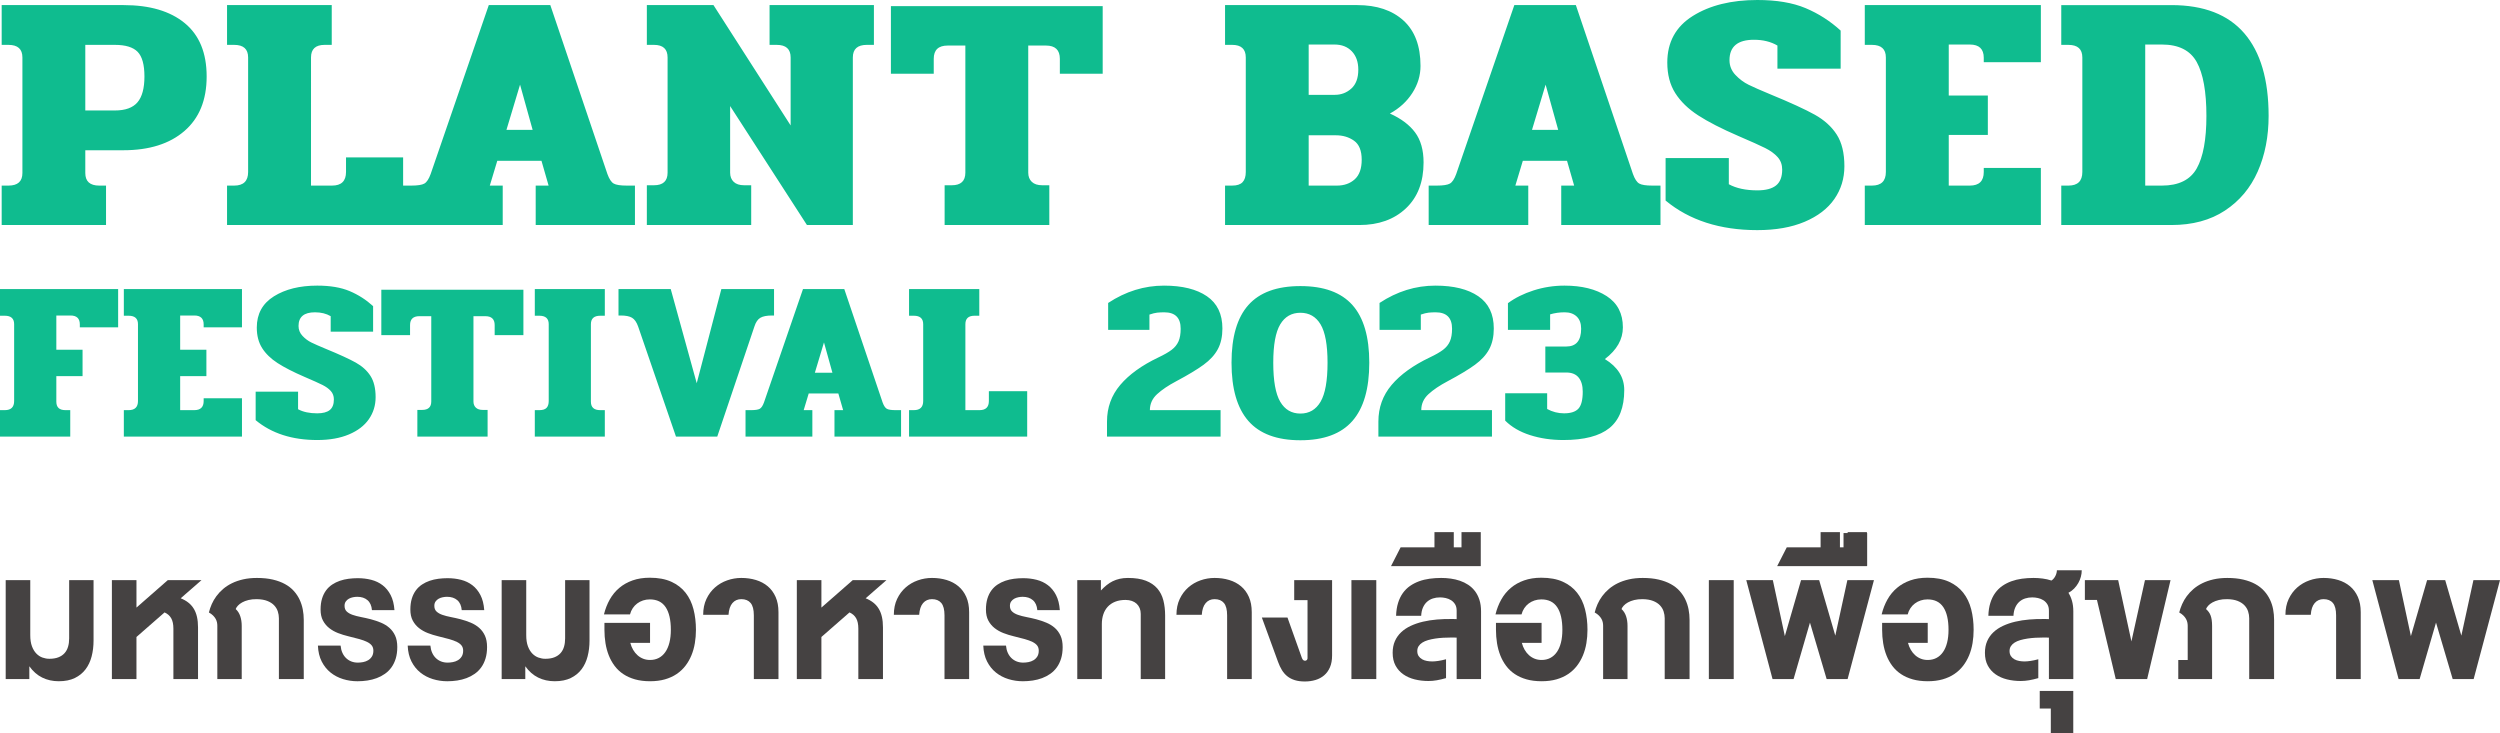
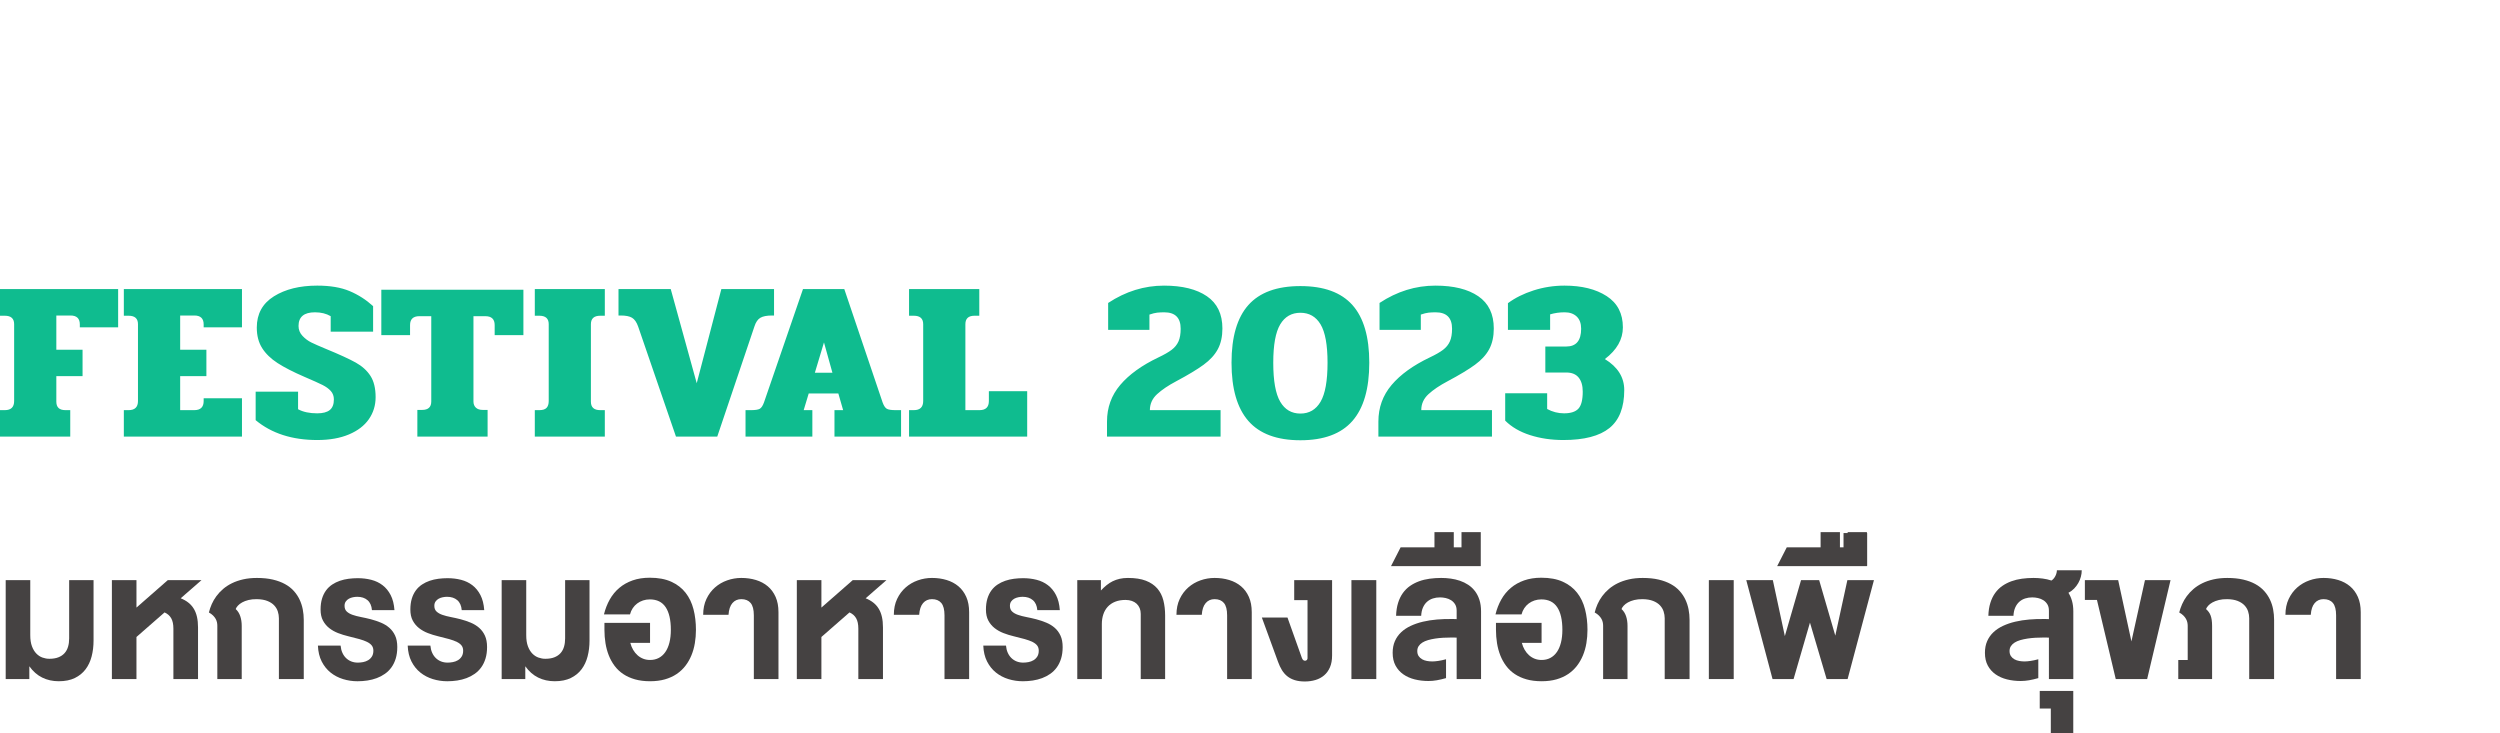
<svg xmlns="http://www.w3.org/2000/svg" version="1.1" x="0px" y="0px" width="535.488px" height="157.088px" viewBox="0 0 535.488 157.088" style="enable-background:new 0 0 535.488 157.088;" xml:space="preserve">
  <style type="text/css">
	.st0{fill:#454242;}
	.st1{fill:#0FBC8F;}
</style>
  <defs>
</defs>
  <g>
    <g>
-       <path class="st0" d="M523.751,124.261l3.458,11.889l2.587-11.889h5.692l-5.642,21.19h-4.493l-3.571-12.091l-3.509,12.091h-4.506    l-5.629-21.19h5.692l2.574,11.989l3.471-11.989H523.751z" />
-     </g>
+       </g>
    <g>
      <path class="st0" d="M489.53,131.694c0-1.279,0.231-2.408,0.694-3.389s1.075-1.805,1.836-2.474    c0.762-0.669,1.633-1.176,2.613-1.521c0.979-0.346,1.987-0.518,3.022-0.518c1.119,0,2.164,0.146,3.137,0.441    c0.972,0.295,1.814,0.742,2.53,1.344c0.715,0.602,1.276,1.363,1.685,2.285c0.408,0.921,0.612,2.009,0.612,3.262v14.325h-5.275    v-13.644c0-1.22-0.229-2.104-0.688-2.65c-0.458-0.547-1.125-0.82-2-0.82c-0.782,0-1.416,0.28-1.899,0.84    c-0.484,0.56-0.764,1.398-0.84,2.518H489.53z" />
    </g>
    <g>
      <path class="st0" d="M487.095,145.451h-5.326v-13.024c0-0.488-0.077-0.975-0.233-1.458c-0.155-0.483-0.416-0.919-0.782-1.307    c-0.366-0.387-0.848-0.7-1.445-0.94c-0.598-0.239-1.342-0.367-2.233-0.385c-0.682-0.008-1.285,0.053-1.812,0.184    c-0.525,0.13-0.978,0.301-1.356,0.511c-0.379,0.211-0.682,0.441-0.909,0.694c-0.227,0.252-0.387,0.496-0.479,0.731    c0.219,0.194,0.41,0.4,0.574,0.619s0.299,0.469,0.404,0.751c0.105,0.281,0.185,0.605,0.239,0.972s0.082,0.793,0.082,1.281v11.371    h-7.244v-4.089h2.02v-7.333c0-0.235-0.027-0.478-0.082-0.726s-0.149-0.494-0.284-0.738s-0.319-0.484-0.555-0.72    c-0.236-0.235-0.535-0.454-0.896-0.656c0.151-0.598,0.359-1.194,0.625-1.792c0.265-0.598,0.6-1.17,1.003-1.717    c0.404-0.547,0.882-1.056,1.433-1.527c0.551-0.471,1.182-0.881,1.894-1.23c0.711-0.349,1.51-0.624,2.397-0.826    s1.87-0.303,2.947-0.303c1.271,0,2.402,0.115,3.395,0.347c0.993,0.231,1.859,0.551,2.601,0.959c0.74,0.408,1.367,0.896,1.88,1.464    c0.514,0.568,0.93,1.185,1.25,1.85c0.319,0.664,0.549,1.367,0.688,2.107s0.208,1.494,0.208,2.259V145.451z" />
    </g>
    <g>
      <path class="st0" d="M453.183,145.451l-4.026-16.95h-2.587v-4.24h7.131l2.84,13.126l2.902-13.126h5.478l-5.011,21.19H453.183z" />
    </g>
    <g>
      <path class="st0" d="M439.275,157.088v-5.326h-2.373v-3.773h7.182v9.1H439.275z" />
    </g>
    <g>
      <path class="st0" d="M438.868,136.579c-0.177-0.009-0.355-0.015-0.536-0.02c-0.181-0.004-0.359-0.006-0.536-0.006    c-0.614,0-1.221,0.017-1.817,0.05c-0.598,0.034-1.17,0.093-1.717,0.177c-0.547,0.085-1.054,0.194-1.521,0.328    c-0.467,0.135-0.871,0.31-1.212,0.524c-0.341,0.214-0.608,0.471-0.802,0.77s-0.29,0.646-0.29,1.041c0,0.438,0.097,0.8,0.29,1.086    s0.444,0.516,0.751,0.688c0.308,0.173,0.65,0.293,1.029,0.359c0.378,0.067,0.757,0.102,1.136,0.102    c0.37,0,0.806-0.038,1.306-0.114c0.501-0.075,1.05-0.193,1.647-0.353v4.038c-0.707,0.202-1.363,0.355-1.969,0.461    c-0.606,0.105-1.208,0.157-1.805,0.157c-1.035,0-2.016-0.115-2.941-0.347c-0.925-0.231-1.739-0.593-2.441-1.085    c-0.703-0.492-1.258-1.117-1.666-1.875c-0.408-0.757-0.612-1.666-0.612-2.726c0-0.942,0.159-1.777,0.479-2.506    c0.319-0.728,0.768-1.362,1.344-1.905s1.263-0.999,2.058-1.369s1.666-0.667,2.612-0.89c0.947-0.224,1.95-0.379,3.011-0.468    c1.06-0.088,2.146-0.124,3.256-0.106c0.16,0,0.317,0.002,0.474,0.006c0.155,0.004,0.312,0.011,0.473,0.019v-1.805    c0-0.547-0.111-1.003-0.334-1.369c-0.224-0.366-0.51-0.658-0.858-0.877c-0.35-0.219-0.734-0.374-1.155-0.467    s-0.828-0.139-1.224-0.139c-0.539,0-1.044,0.075-1.515,0.227c-0.472,0.151-0.888,0.388-1.25,0.707    c-0.361,0.319-0.654,0.729-0.877,1.23s-0.352,1.096-0.385,1.786h-5.376c0.033-1.044,0.176-1.969,0.429-2.777    c0.252-0.808,0.595-1.512,1.028-2.113s0.944-1.106,1.533-1.515s1.235-0.74,1.938-0.997c0.703-0.257,1.454-0.439,2.253-0.549    c0.8-0.109,1.628-0.164,2.486-0.164c0.648,0,1.298,0.042,1.95,0.126s1.285,0.227,1.899,0.429c0.193-0.126,0.361-0.277,0.505-0.454    c0.143-0.177,0.263-0.366,0.359-0.568c0.097-0.201,0.171-0.405,0.221-0.611c0.051-0.206,0.076-0.397,0.076-0.574h5.326    c0,0.463-0.063,0.93-0.189,1.4c-0.126,0.472-0.312,0.922-0.556,1.351s-0.542,0.825-0.896,1.187s-0.758,0.66-1.212,0.896    c0.328,0.514,0.585,1.097,0.77,1.748c0.186,0.652,0.278,1.399,0.278,2.24v14.489h-5.226V136.579z" />
    </g>
    <g>
-       <path class="st0" d="M412.86,128.388c-0.513,0-0.999,0.075-1.458,0.228c-0.459,0.151-0.873,0.365-1.243,0.644    c-0.37,0.277-0.688,0.614-0.952,1.01c-0.266,0.396-0.461,0.837-0.588,1.325h-5.578c0.286-1.161,0.701-2.224,1.243-3.188    c0.543-0.963,1.222-1.79,2.038-2.479c0.816-0.69,1.768-1.227,2.853-1.609s2.313-0.574,3.686-0.574c1.81,0,3.343,0.286,4.601,0.858    s2.277,1.358,3.061,2.36c0.782,1.001,1.348,2.181,1.697,3.54c0.349,1.358,0.523,2.825,0.523,4.398    c0,0.984-0.077,1.939-0.233,2.864c-0.155,0.926-0.401,1.797-0.738,2.613c-0.337,0.815-0.766,1.562-1.287,2.24    c-0.522,0.677-1.146,1.262-1.874,1.754c-0.729,0.492-1.565,0.873-2.512,1.143c-0.947,0.269-2.009,0.403-3.188,0.403    c-1.194,0-2.268-0.135-3.218-0.403c-0.95-0.27-1.788-0.646-2.512-1.13s-1.34-1.064-1.849-1.742c-0.51-0.677-0.926-1.424-1.25-2.24    c-0.324-0.815-0.561-1.688-0.713-2.618c-0.151-0.93-0.227-1.892-0.227-2.884v-1.489h9.768v4.291h-4.228    c0.144,0.547,0.345,1.043,0.606,1.489c0.26,0.446,0.572,0.831,0.934,1.154c0.361,0.324,0.768,0.574,1.218,0.751    s0.94,0.266,1.47,0.266c0.699,0,1.324-0.146,1.875-0.436s1.018-0.711,1.4-1.263c0.383-0.551,0.676-1.226,0.877-2.025    c0.203-0.799,0.303-1.712,0.303-2.738c0-2.112-0.369-3.726-1.109-4.841C415.514,128.945,414.383,128.388,412.86,128.388z" />
-     </g>
+       </g>
    <g>
      <path class="st0" d="M394.875,114.177h5.062v7.029h-5.062V114.177z" />
    </g>
    <g>
      <path class="st0" d="M382.72,117.231h7.245v-3.256h4.14v3.256h1.653v-3.256h4.127v7.282h-19.222L382.72,117.231z" />
    </g>
    <g>
      <path class="st0" d="M389.654,124.261l3.458,11.889l2.587-11.889h5.692l-5.642,21.19h-4.493l-3.571-12.091l-3.509,12.091h-4.506    l-5.629-21.19h5.692l2.574,11.989l3.471-11.989H389.654z" />
    </g>
    <g>
      <path class="st0" d="M366.028,145.451v-21.19h5.326v21.19H366.028z" />
    </g>
    <g>
      <path class="st0" d="M351.864,128.337c-0.681-0.008-1.285,0.053-1.812,0.184c-0.525,0.13-0.976,0.301-1.35,0.511    c-0.375,0.211-0.678,0.441-0.909,0.694c-0.231,0.252-0.39,0.496-0.474,0.731c0.438,0.396,0.762,0.902,0.973,1.521    c0.21,0.618,0.315,1.318,0.315,2.102v11.371h-5.226v-11.422c0-0.235-0.025-0.478-0.075-0.726    c-0.051-0.248-0.144-0.494-0.278-0.738s-0.319-0.484-0.555-0.72c-0.236-0.235-0.535-0.454-0.896-0.656    c0.143-0.598,0.348-1.194,0.612-1.792s0.6-1.17,1.003-1.717c0.404-0.547,0.882-1.056,1.434-1.527    c0.551-0.471,1.182-0.881,1.893-1.23c0.711-0.349,1.51-0.624,2.398-0.826c0.887-0.202,1.869-0.303,2.946-0.303    c1.278,0,2.413,0.115,3.401,0.347s1.855,0.551,2.6,0.959c0.745,0.408,1.374,0.896,1.887,1.464c0.514,0.568,0.928,1.185,1.244,1.85    c0.314,0.664,0.545,1.367,0.688,2.107s0.215,1.494,0.215,2.259v12.672h-5.326v-13.024c0-0.488-0.078-0.975-0.234-1.458    c-0.155-0.483-0.416-0.919-0.781-1.307c-0.367-0.387-0.851-0.7-1.452-0.94C353.503,128.483,352.756,128.355,351.864,128.337z" />
    </g>
    <g>
      <path class="st0" d="M330.148,128.388c-0.514,0-1,0.075-1.459,0.228c-0.458,0.151-0.873,0.365-1.242,0.644    c-0.371,0.277-0.688,0.614-0.953,1.01s-0.461,0.837-0.587,1.325h-5.579c0.287-1.161,0.701-2.224,1.244-3.188    c0.543-0.963,1.222-1.79,2.038-2.479c0.815-0.69,1.767-1.227,2.853-1.609c1.085-0.383,2.313-0.574,3.686-0.574    c1.809,0,3.342,0.286,4.6,0.858s2.278,1.358,3.061,2.36c0.783,1.001,1.349,2.181,1.697,3.54c0.35,1.358,0.524,2.825,0.524,4.398    c0,0.984-0.078,1.939-0.233,2.864c-0.156,0.926-0.402,1.797-0.738,2.613c-0.337,0.815-0.766,1.562-1.287,2.24    c-0.522,0.677-1.146,1.262-1.875,1.754c-0.728,0.492-1.564,0.873-2.512,1.143c-0.946,0.269-2.008,0.403-3.187,0.403    c-1.194,0-2.268-0.135-3.218-0.403c-0.951-0.27-1.789-0.646-2.512-1.13c-0.725-0.483-1.34-1.064-1.85-1.742    c-0.509-0.677-0.926-1.424-1.249-2.24c-0.324-0.815-0.562-1.688-0.714-2.618c-0.15-0.93-0.227-1.892-0.227-2.884v-1.489h9.769    v4.291h-4.228c0.143,0.547,0.345,1.043,0.605,1.489s0.572,0.831,0.934,1.154c0.361,0.324,0.768,0.574,1.219,0.751    c0.449,0.177,0.939,0.266,1.47,0.266c0.698,0,1.323-0.146,1.874-0.436s1.018-0.711,1.401-1.263    c0.383-0.551,0.675-1.226,0.877-2.025c0.202-0.799,0.303-1.712,0.303-2.738c0-2.112-0.37-3.726-1.11-4.841    C332.802,128.945,331.671,128.388,330.148,128.388z" />
    </g>
    <g>
      <path class="st0" d="M300.009,117.231h7.245v-3.256h4.139v3.256h1.654v-3.256h4.127v7.282h-19.223L300.009,117.231z" />
    </g>
    <g>
      <path class="st0" d="M312.008,136.579c-0.176-0.009-0.355-0.015-0.536-0.02c-0.181-0.004-0.36-0.006-0.536-0.006    c-0.615,0-1.221,0.017-1.818,0.05c-0.597,0.034-1.169,0.093-1.716,0.177c-0.547,0.085-1.054,0.194-1.521,0.328    c-0.467,0.135-0.871,0.31-1.212,0.524c-0.341,0.214-0.608,0.471-0.802,0.77s-0.29,0.646-0.29,1.041c0,0.438,0.097,0.8,0.29,1.086    s0.443,0.516,0.752,0.688c0.307,0.173,0.649,0.293,1.027,0.359c0.379,0.067,0.758,0.102,1.137,0.102    c0.37,0,0.805-0.038,1.307-0.114c0.5-0.075,1.049-0.193,1.646-0.353v4.038c-0.707,0.202-1.363,0.355-1.969,0.461    s-1.207,0.157-1.805,0.157c-1.035,0-2.016-0.115-2.941-0.347s-1.739-0.593-2.441-1.085c-0.703-0.492-1.258-1.117-1.666-1.875    c-0.408-0.757-0.612-1.666-0.612-2.726c0-0.942,0.159-1.777,0.479-2.506c0.32-0.728,0.768-1.362,1.344-1.905    s1.263-0.999,2.058-1.369s1.666-0.667,2.612-0.89c0.947-0.224,1.95-0.379,3.01-0.468c1.061-0.088,2.146-0.124,3.257-0.106    c0.159,0,0.317,0.002,0.474,0.006c0.155,0.004,0.312,0.011,0.473,0.019v-1.805c0-0.547-0.111-1.003-0.334-1.369    s-0.51-0.658-0.858-0.877s-0.734-0.374-1.155-0.467c-0.42-0.093-0.828-0.139-1.224-0.139c-0.538,0-1.044,0.075-1.515,0.227    s-0.888,0.388-1.25,0.707c-0.361,0.319-0.654,0.729-0.877,1.23s-0.352,1.096-0.385,1.786h-5.377    c0.034-1.044,0.178-1.969,0.43-2.777c0.252-0.808,0.596-1.512,1.028-2.113c0.434-0.602,0.944-1.106,1.534-1.515    c0.588-0.408,1.234-0.74,1.938-0.997c0.701-0.257,1.453-0.439,2.252-0.549s1.629-0.164,2.486-0.164    c0.674,0,1.351,0.046,2.032,0.139s1.338,0.246,1.969,0.461c0.632,0.214,1.222,0.502,1.773,0.864    c0.551,0.361,1.03,0.808,1.438,1.338s0.73,1.154,0.966,1.874s0.353,1.551,0.353,2.492v14.489h-5.225V136.579z" />
    </g>
    <g>
      <path class="st0" d="M289.469,145.451v-21.19h5.326v21.19H289.469z" />
    </g>
    <g>
      <path class="st0" d="M278.867,140.958c0.084,0.202,0.179,0.348,0.284,0.436c0.104,0.088,0.237,0.133,0.397,0.133    c0.151,0,0.275-0.055,0.372-0.164s0.146-0.228,0.146-0.354v-12.457h-2.853v-4.291h8.115v16.13c0,0.984-0.151,1.827-0.454,2.53    c-0.303,0.702-0.718,1.279-1.243,1.729c-0.526,0.45-1.145,0.783-1.855,0.997c-0.711,0.215-1.475,0.322-2.29,0.322    c-0.825,0-1.545-0.097-2.158-0.29c-0.615-0.194-1.146-0.472-1.598-0.833c-0.449-0.362-0.832-0.802-1.148-1.319    c-0.314-0.518-0.591-1.1-0.826-1.748l-3.471-9.504h5.49L278.867,140.958z" />
    </g>
    <g>
      <path class="st0" d="M251.991,131.694c0-1.279,0.231-2.408,0.694-3.389s1.074-1.805,1.836-2.474s1.633-1.176,2.613-1.521    c0.98-0.346,1.987-0.518,3.022-0.518c1.118,0,2.165,0.146,3.136,0.441c0.973,0.295,1.816,0.742,2.531,1.344    s1.276,1.363,1.685,2.285c0.408,0.921,0.612,2.009,0.612,3.262v14.325h-5.275v-13.644c0-1.22-0.229-2.104-0.688-2.65    c-0.459-0.547-1.126-0.82-2.001-0.82c-0.782,0-1.416,0.28-1.899,0.84c-0.484,0.56-0.764,1.398-0.84,2.518H251.991z" />
    </g>
    <g>
      <path class="st0" d="M235.808,124.261v2.221c0.403-0.429,0.809-0.81,1.218-1.142c0.407-0.332,0.843-0.612,1.306-0.84    c0.463-0.227,0.961-0.401,1.496-0.523c0.534-0.122,1.125-0.183,1.773-0.183c1.539,0,2.818,0.197,3.836,0.593    c1.019,0.396,1.834,0.949,2.449,1.66c0.613,0.711,1.047,1.561,1.3,2.549c0.253,0.989,0.378,2.076,0.378,3.263v13.593h-5.225    v-13.959c0-0.454-0.076-0.864-0.227-1.23c-0.152-0.366-0.367-0.68-0.645-0.94s-0.618-0.462-1.021-0.605    c-0.404-0.143-0.859-0.215-1.363-0.215c-0.85,0-1.593,0.129-2.229,0.385c-0.635,0.257-1.162,0.614-1.583,1.073    s-0.737,1.003-0.946,1.635c-0.211,0.631-0.316,1.32-0.316,2.069v11.788h-5.263v-21.19H235.808z" />
    </g>
    <g>
      <path class="st0" d="M215.479,138.282c0.051,0.572,0.177,1.084,0.379,1.533c0.202,0.451,0.465,0.831,0.788,1.143    c0.324,0.312,0.699,0.552,1.124,0.72s0.89,0.252,1.395,0.252c0.37,0,0.751-0.038,1.142-0.113c0.392-0.076,0.75-0.21,1.073-0.404    c0.323-0.193,0.591-0.456,0.802-0.788c0.21-0.333,0.315-0.751,0.315-1.256c0-0.43-0.109-0.791-0.328-1.086    c-0.22-0.294-0.552-0.553-0.997-0.776c-0.446-0.223-1.006-0.429-1.679-0.618s-1.468-0.394-2.386-0.612    c-0.74-0.177-1.464-0.401-2.17-0.675c-0.707-0.273-1.338-0.629-1.894-1.066s-1.003-0.977-1.345-1.615    c-0.34-0.64-0.511-1.422-0.511-2.348c0-0.892,0.104-1.679,0.315-2.36s0.5-1.271,0.871-1.767c0.37-0.497,0.808-0.911,1.312-1.243    c0.505-0.333,1.052-0.6,1.641-0.802s1.207-0.345,1.855-0.429s1.305-0.127,1.969-0.127c1.018,0,1.981,0.116,2.891,0.348    c0.908,0.231,1.717,0.616,2.423,1.154c0.707,0.539,1.285,1.243,1.735,2.114s0.721,1.946,0.814,3.225h-4.822    c-0.075-0.942-0.393-1.653-0.952-2.133s-1.29-0.72-2.19-0.72c-0.294,0-0.602,0.032-0.921,0.095    c-0.319,0.063-0.612,0.169-0.877,0.315c-0.265,0.147-0.485,0.346-0.663,0.594c-0.176,0.248-0.265,0.558-0.265,0.928    c0,0.521,0.157,0.93,0.474,1.224c0.315,0.295,0.734,0.532,1.256,0.713c0.521,0.182,1.121,0.337,1.799,0.468    c0.677,0.13,1.377,0.288,2.101,0.473c0.757,0.202,1.478,0.444,2.158,0.726c0.682,0.282,1.283,0.65,1.806,1.104    c0.521,0.454,0.936,1.015,1.242,1.679c0.307,0.665,0.461,1.481,0.461,2.448c0,0.918-0.111,1.738-0.334,2.461    c-0.224,0.725-0.531,1.355-0.922,1.894c-0.391,0.539-0.855,0.997-1.395,1.376c-0.539,0.378-1.123,0.686-1.754,0.921    s-1.297,0.406-1.994,0.512c-0.699,0.104-1.406,0.157-2.121,0.157c-1.068,0-2.102-0.153-3.098-0.461    c-0.998-0.307-1.887-0.773-2.67-1.4c-0.782-0.627-1.418-1.42-1.906-2.379c-0.487-0.959-0.757-2.091-0.807-3.396H215.479z" />
    </g>
    <g>
      <path class="st0" d="M191.456,131.694c0-1.279,0.231-2.408,0.694-3.389c0.462-0.98,1.075-1.805,1.836-2.474    c0.761-0.669,1.632-1.176,2.612-1.521c0.98-0.346,1.988-0.518,3.023-0.518c1.119,0,2.165,0.146,3.136,0.441    s1.815,0.742,2.53,1.344s1.277,1.363,1.686,2.285c0.408,0.921,0.611,2.009,0.611,3.262v14.325h-5.275v-13.644    c0-1.22-0.229-2.104-0.688-2.65c-0.459-0.547-1.125-0.82-2-0.82c-0.783,0-1.416,0.28-1.899,0.84    c-0.484,0.56-0.764,1.398-0.839,2.518H191.456z" />
    </g>
    <g>
      <path class="st0" d="M175.941,124.261v5.881l6.714-5.881h7.219l-4.456,3.887c0.631,0.253,1.18,0.564,1.647,0.935    c0.467,0.37,0.854,0.81,1.161,1.318c0.307,0.51,0.534,1.094,0.681,1.755c0.147,0.66,0.221,1.407,0.221,2.24v11.056h-5.276V134.66    c0-0.934-0.156-1.677-0.467-2.228c-0.312-0.551-0.787-0.97-1.426-1.256l-6.02,5.263v9.012h-5.263v-21.19H175.941z" />
    </g>
    <g>
      <path class="st0" d="M150.617,131.694c0-1.279,0.231-2.408,0.694-3.389c0.462-0.98,1.075-1.805,1.836-2.474    c0.761-0.669,1.632-1.176,2.612-1.521c0.98-0.346,1.988-0.518,3.023-0.518c1.119,0,2.165,0.146,3.136,0.441    s1.815,0.742,2.531,1.344c0.715,0.602,1.276,1.363,1.685,2.285c0.408,0.921,0.612,2.009,0.612,3.262v14.325h-5.276v-13.644    c0-1.22-0.229-2.104-0.688-2.65c-0.459-0.547-1.125-0.82-2-0.82c-0.783,0-1.416,0.28-1.899,0.84    c-0.484,0.56-0.764,1.398-0.839,2.518H150.617z" />
    </g>
    <g>
      <path class="st0" d="M139.187,128.388c-0.513,0-1,0.075-1.458,0.228c-0.458,0.151-0.873,0.365-1.243,0.644    c-0.37,0.277-0.688,0.614-0.953,1.01s-0.461,0.837-0.587,1.325h-5.579c0.286-1.161,0.701-2.224,1.243-3.188    c0.543-0.963,1.222-1.79,2.039-2.479c0.816-0.69,1.767-1.227,2.852-1.609s2.314-0.574,3.686-0.574c1.809,0,3.342,0.286,4.6,0.858    s2.278,1.358,3.061,2.36c0.783,1.001,1.349,2.181,1.698,3.54c0.349,1.358,0.524,2.825,0.524,4.398    c0,0.984-0.078,1.939-0.234,2.864c-0.156,0.926-0.402,1.797-0.738,2.613c-0.336,0.815-0.766,1.562-1.287,2.24    c-0.522,0.677-1.146,1.262-1.875,1.754c-0.728,0.492-1.565,0.873-2.511,1.143c-0.947,0.269-2.009,0.403-3.187,0.403    c-1.195,0-2.268-0.135-3.218-0.403c-0.951-0.27-1.788-0.646-2.512-1.13s-1.34-1.064-1.849-1.742    c-0.509-0.677-0.926-1.424-1.25-2.24c-0.324-0.815-0.562-1.688-0.713-2.618c-0.151-0.93-0.227-1.892-0.227-2.884v-1.489h9.769    v4.291h-4.228c0.143,0.547,0.345,1.043,0.606,1.489s0.572,0.831,0.934,1.154c0.361,0.324,0.768,0.574,1.218,0.751    s0.94,0.266,1.47,0.266c0.698,0,1.323-0.146,1.875-0.436c0.551-0.29,1.018-0.711,1.401-1.263c0.383-0.551,0.675-1.226,0.877-2.025    c0.202-0.799,0.303-1.712,0.303-2.738c0-2.112-0.37-3.726-1.11-4.841C141.841,128.945,140.71,128.388,139.187,128.388z" />
    </g>
    <g>
      <path class="st0" d="M107.454,145.451v-21.19h5.263v11.788c0,0.942,0.12,1.735,0.359,2.379c0.24,0.644,0.556,1.165,0.947,1.564    c0.391,0.4,0.829,0.687,1.312,0.858c0.484,0.173,0.974,0.259,1.47,0.259c0.749,0,1.393-0.104,1.931-0.315    c0.539-0.21,0.978-0.505,1.319-0.884c0.341-0.378,0.591-0.835,0.751-1.369s0.24-1.125,0.24-1.773v-12.507h5.225v12.975    c0,1.186-0.137,2.308-0.41,3.363s-0.707,1.978-1.3,2.764c-0.593,0.787-1.361,1.409-2.303,1.868    c-0.942,0.458-2.087,0.688-3.433,0.688c-1.304,0-2.486-0.261-3.546-0.782s-1.981-1.329-2.764-2.423v2.738H107.454z" />
    </g>
    <g>
      <path class="st0" d="M92.187,138.282c0.051,0.572,0.177,1.084,0.379,1.533c0.202,0.451,0.465,0.831,0.789,1.143    c0.324,0.312,0.698,0.552,1.124,0.72c0.425,0.168,0.89,0.252,1.395,0.252c0.37,0,0.751-0.038,1.142-0.113    c0.391-0.076,0.749-0.21,1.073-0.404c0.324-0.193,0.591-0.456,0.802-0.788c0.21-0.333,0.315-0.751,0.315-1.256    c0-0.43-0.109-0.791-0.328-1.086c-0.219-0.294-0.551-0.553-0.997-0.776c-0.446-0.223-1.006-0.429-1.679-0.618    c-0.673-0.189-1.468-0.394-2.385-0.612c-0.741-0.177-1.464-0.401-2.171-0.675s-1.338-0.629-1.893-1.066s-1.003-0.977-1.344-1.615    c-0.341-0.64-0.511-1.422-0.511-2.348c0-0.892,0.105-1.679,0.315-2.36s0.5-1.271,0.871-1.767c0.37-0.497,0.808-0.911,1.312-1.243    c0.505-0.333,1.052-0.6,1.641-0.802s1.208-0.345,1.855-0.429s1.304-0.127,1.969-0.127c1.018,0,1.981,0.116,2.89,0.348    s1.717,0.616,2.423,1.154c0.707,0.539,1.285,1.243,1.735,2.114s0.721,1.946,0.814,3.225h-4.821    c-0.076-0.942-0.393-1.653-0.953-2.133s-1.29-0.72-2.19-0.72c-0.294,0-0.602,0.032-0.921,0.095    c-0.32,0.063-0.612,0.169-0.877,0.315c-0.265,0.147-0.486,0.346-0.663,0.594s-0.265,0.558-0.265,0.928    c0,0.521,0.158,0.93,0.474,1.224c0.315,0.295,0.734,0.532,1.255,0.713c0.522,0.182,1.121,0.337,1.799,0.468    c0.677,0.13,1.377,0.288,2.101,0.473c0.757,0.202,1.477,0.444,2.158,0.726c0.682,0.282,1.283,0.65,1.805,1.104    c0.521,0.454,0.936,1.015,1.243,1.679c0.307,0.665,0.46,1.481,0.46,2.448c0,0.918-0.112,1.738-0.334,2.461    c-0.223,0.725-0.53,1.355-0.921,1.894c-0.391,0.539-0.856,0.997-1.395,1.376c-0.539,0.378-1.123,0.686-1.754,0.921    c-0.631,0.235-1.296,0.406-1.994,0.512c-0.698,0.104-1.405,0.157-2.12,0.157c-1.069,0-2.102-0.153-3.099-0.461    c-0.997-0.307-1.887-0.773-2.669-1.4c-0.782-0.627-1.418-1.42-1.906-2.379s-0.757-2.091-0.808-3.396H92.187z" />
    </g>
    <g>
      <path class="st0" d="M72.956,138.282c0.051,0.572,0.177,1.084,0.379,1.533c0.202,0.451,0.465,0.831,0.789,1.143    c0.324,0.312,0.698,0.552,1.124,0.72c0.425,0.168,0.89,0.252,1.395,0.252c0.37,0,0.751-0.038,1.142-0.113    c0.391-0.076,0.749-0.21,1.073-0.404c0.324-0.193,0.591-0.456,0.802-0.788c0.21-0.333,0.315-0.751,0.315-1.256    c0-0.43-0.109-0.791-0.328-1.086c-0.219-0.294-0.551-0.553-0.997-0.776c-0.446-0.223-1.006-0.429-1.679-0.618    c-0.673-0.189-1.468-0.394-2.385-0.612c-0.741-0.177-1.464-0.401-2.171-0.675s-1.338-0.629-1.893-1.066s-1.003-0.977-1.344-1.615    c-0.341-0.64-0.511-1.422-0.511-2.348c0-0.892,0.105-1.679,0.315-2.36s0.5-1.271,0.871-1.767c0.37-0.497,0.808-0.911,1.312-1.243    c0.505-0.333,1.052-0.6,1.641-0.802s1.208-0.345,1.855-0.429s1.304-0.127,1.969-0.127c1.018,0,1.981,0.116,2.89,0.348    s1.717,0.616,2.423,1.154c0.707,0.539,1.285,1.243,1.735,2.114s0.721,1.946,0.814,3.225h-4.821    c-0.076-0.942-0.393-1.653-0.953-2.133s-1.29-0.72-2.19-0.72c-0.294,0-0.602,0.032-0.921,0.095    c-0.32,0.063-0.612,0.169-0.877,0.315c-0.265,0.147-0.486,0.346-0.663,0.594s-0.265,0.558-0.265,0.928    c0,0.521,0.158,0.93,0.474,1.224c0.315,0.295,0.734,0.532,1.255,0.713c0.522,0.182,1.121,0.337,1.799,0.468    c0.677,0.13,1.377,0.288,2.101,0.473c0.757,0.202,1.477,0.444,2.158,0.726c0.682,0.282,1.283,0.65,1.805,1.104    c0.521,0.454,0.936,1.015,1.243,1.679c0.307,0.665,0.46,1.481,0.46,2.448c0,0.918-0.112,1.738-0.334,2.461    c-0.223,0.725-0.53,1.355-0.921,1.894c-0.391,0.539-0.856,0.997-1.395,1.376c-0.539,0.378-1.123,0.686-1.754,0.921    c-0.631,0.235-1.296,0.406-1.994,0.512c-0.698,0.104-1.405,0.157-2.12,0.157c-1.069,0-2.102-0.153-3.099-0.461    c-0.997-0.307-1.887-0.773-2.669-1.4c-0.782-0.627-1.418-1.42-1.906-2.379s-0.757-2.091-0.808-3.396H72.956z" />
    </g>
    <g>
      <path class="st0" d="M55.031,128.337c-0.681-0.008-1.285,0.053-1.811,0.184c-0.526,0.13-0.976,0.301-1.351,0.511    c-0.375,0.211-0.677,0.441-0.909,0.694c-0.231,0.252-0.389,0.496-0.473,0.731c0.438,0.396,0.761,0.902,0.972,1.521    c0.21,0.618,0.316,1.318,0.316,2.102v11.371h-5.225v-11.422c0-0.235-0.025-0.478-0.076-0.726    c-0.051-0.248-0.144-0.494-0.278-0.738c-0.135-0.244-0.32-0.484-0.555-0.72c-0.236-0.235-0.535-0.454-0.896-0.656    c0.143-0.598,0.347-1.194,0.612-1.792s0.6-1.17,1.003-1.717s0.881-1.056,1.433-1.527c0.551-0.471,1.182-0.881,1.893-1.23    c0.711-0.349,1.51-0.624,2.398-0.826s1.87-0.303,2.947-0.303c1.279,0,2.413,0.115,3.401,0.347s1.855,0.551,2.6,0.959    s1.374,0.896,1.887,1.464c0.513,0.568,0.928,1.185,1.243,1.85c0.315,0.664,0.545,1.367,0.688,2.107s0.214,1.494,0.214,2.259    v12.672h-5.326v-13.024c0-0.488-0.078-0.975-0.233-1.458s-0.417-0.919-0.782-1.307c-0.366-0.387-0.85-0.7-1.452-0.94    C56.67,128.483,55.924,128.355,55.031,128.337z" />
    </g>
    <g>
      <path class="st0" d="M29.23,124.261v5.881l6.714-5.881h7.219l-4.456,3.887c0.631,0.253,1.18,0.564,1.647,0.935    c0.467,0.37,0.854,0.81,1.161,1.318c0.307,0.51,0.534,1.094,0.681,1.755c0.147,0.66,0.221,1.407,0.221,2.24v11.056h-5.276V134.66    c0-0.934-0.156-1.677-0.467-2.228c-0.312-0.551-0.787-0.97-1.426-1.256l-6.02,5.263v9.012h-5.263v-21.19H29.23z" />
    </g>
    <g>
      <path class="st0" d="M1.22,145.451v-21.19h5.263v11.788c0,0.942,0.12,1.735,0.359,2.379c0.24,0.644,0.556,1.165,0.947,1.564    c0.391,0.4,0.829,0.687,1.313,0.858c0.484,0.173,0.974,0.259,1.47,0.259c0.749,0,1.393-0.104,1.931-0.315    c0.539-0.21,0.978-0.505,1.319-0.884c0.341-0.378,0.591-0.835,0.751-1.369s0.24-1.125,0.24-1.773v-12.507h5.225v12.975    c0,1.186-0.137,2.308-0.41,3.363s-0.707,1.978-1.3,2.764c-0.593,0.787-1.361,1.409-2.303,1.868    c-0.942,0.458-2.087,0.688-3.433,0.688c-1.304,0-2.486-0.261-3.546-0.782s-1.981-1.329-2.764-2.423v2.738H1.22z" />
    </g>
    <path class="st1" d="M334.863,94.251c4.461,0,7.75-0.855,9.867-2.565c2.117-1.71,3.175-4.421,3.175-8.133   c0-2.736-1.384-4.95-4.152-6.644c2.573-1.954,3.859-4.217,3.859-6.79c0-2.963-1.156-5.194-3.468-6.692   c-2.313-1.498-5.325-2.248-9.037-2.248c-2.28,0-4.487,0.342-6.619,1.026c-2.134,0.684-3.966,1.596-5.496,2.736v5.715h9.037v-3.321   c0.977-0.294,2.019-0.44,3.127-0.44c1.074,0,1.929,0.301,2.564,0.904c0.635,0.603,0.953,1.473,0.953,2.613   c0,2.54-1.059,3.81-3.175,3.81h-4.495v5.569h4.495c1.172,0,2.051,0.359,2.637,1.075c0.587,0.717,0.88,1.726,0.88,3.029   c0,1.758-0.31,2.972-0.928,3.639c-0.619,0.668-1.645,1.001-3.078,1.001c-1.27,0-2.475-0.309-3.615-0.928v-3.37h-8.988v5.862   c1.368,1.367,3.142,2.402,5.325,3.101C329.912,93.9,332.29,94.251,334.863,94.251 M295.245,93.518h24.328v-5.667h-15.144   c0-1.335,0.513-2.474,1.539-3.419c1.026-0.944,2.401-1.872,4.128-2.784c2.507-1.335,4.453-2.508,5.837-3.518   c1.384-1.009,2.402-2.125,3.053-3.346c0.651-1.221,0.977-2.694,0.977-4.421c0-3.093-1.107-5.398-3.321-6.912   c-2.215-1.514-5.276-2.272-9.184-2.272c-4.234,0-8.224,1.238-11.968,3.713v5.764h8.841v-3.273c0.652-0.227,1.205-0.366,1.661-0.415   c0.456-0.049,0.961-0.073,1.515-0.073c2.345,0,3.517,1.172,3.517,3.517c0,1.108-0.155,2.011-0.464,2.711   c-0.31,0.701-0.799,1.303-1.466,1.808c-0.668,0.505-1.62,1.05-2.857,1.636c-3.55,1.694-6.27,3.656-8.158,5.887   c-1.889,2.231-2.834,4.844-2.834,7.84V93.518z M278.539,88.584c-1.889,0-3.33-0.846-4.323-2.54c-0.994-1.693-1.49-4.477-1.49-8.353   c0-3.811,0.496-6.546,1.49-8.207c0.993-1.661,2.434-2.491,4.323-2.491s3.33,0.83,4.324,2.491c0.993,1.661,1.49,4.396,1.49,8.207   c0,3.876-0.497,6.66-1.49,8.353C281.869,87.738,280.428,88.584,278.539,88.584 M278.539,94.3c5.015,0,8.728-1.376,11.138-4.128   c2.41-2.752,3.615-6.912,3.615-12.481c0-5.536-1.205-9.656-3.615-12.359s-6.123-4.055-11.138-4.055   c-5.015,0-8.728,1.352-11.137,4.055c-2.411,2.703-3.615,6.823-3.615,12.359c0,5.569,1.204,9.729,3.615,12.481   C269.811,92.924,273.524,94.3,278.539,94.3 M237.115,93.518h24.327v-5.667h-15.143c0-1.335,0.512-2.474,1.538-3.419   c1.026-0.944,2.402-1.872,4.128-2.784c2.508-1.335,4.453-2.508,5.838-3.518c1.384-1.009,2.401-2.125,3.053-3.346   c0.651-1.221,0.977-2.694,0.977-4.421c0-3.093-1.108-5.398-3.322-6.912c-2.215-1.514-5.276-2.272-9.184-2.272   c-4.234,0-8.223,1.238-11.968,3.713v5.764h8.842v-3.273c0.651-0.227,1.204-0.366,1.661-0.415c0.455-0.049,0.96-0.073,1.514-0.073   c2.345,0,3.517,1.172,3.517,3.517c0,1.108-0.155,2.011-0.464,2.711c-0.31,0.701-0.798,1.303-1.465,1.808   c-0.668,0.505-1.621,1.05-2.858,1.636c-3.55,1.694-6.27,3.656-8.158,5.887c-1.889,2.231-2.833,4.844-2.833,7.84V93.518z    M194.714,93.518h25.304v-9.721h-8.207v2.1c0,1.303-0.668,1.954-2.003,1.954h-3.028V69.435c0-1.204,0.651-1.807,1.954-1.807h1.025   v-5.716h-15.045v5.716h1.026c1.335,0,2.002,0.603,2.002,1.807v16.462c0,1.303-0.667,1.954-2.002,1.954h-1.026V93.518z    M174.539,79.84l1.954-6.497l1.807,6.497H174.539z M159.689,93.518h14.313v-5.667h-1.857l1.075-3.566h6.35l1.026,3.566h-1.856   v5.667h14.264v-5.667h-1.172c-0.912,0-1.539-0.097-1.881-0.293c-0.342-0.195-0.643-0.651-0.904-1.367l-8.206-24.279h-8.842   l-8.354,24.279c-0.261,0.716-0.561,1.172-0.903,1.367c-0.342,0.196-0.97,0.293-1.881,0.293h-1.172V93.518z M144.79,93.518h8.842   l7.962-23.594c0.293-0.912,0.716-1.531,1.27-1.857c0.554-0.325,1.384-0.488,2.492-0.488h0.439v-5.667h-11.284l-5.276,20.175   l-5.569-20.175H132.48v5.667h0.488c1.075,0,1.881,0.163,2.418,0.488c0.538,0.326,0.969,0.945,1.295,1.857L144.79,93.518z    M114.552,93.518h14.997v-5.667h-0.977c-1.336,0-2.003-0.602-2.003-1.807V69.435c0-1.204,0.667-1.807,2.003-1.807h0.977v-5.716   h-14.997v5.716h0.977c1.335,0,2.003,0.603,2.003,1.807v16.462c0,0.652-0.155,1.141-0.464,1.466   c-0.31,0.326-0.823,0.488-1.539,0.488h-0.977V93.518z M89.395,93.518h15.046v-5.715h-1.026c-0.652,0-1.148-0.163-1.49-0.489   c-0.342-0.325-0.513-0.765-0.513-1.319v-18.27h2.54c1.335,0,2.003,0.635,2.003,1.905v2.15h6.155v-9.721H81.677v9.721h6.155v-2.15   c0-1.27,0.667-1.905,2.002-1.905h2.541v18.27c0,1.205-0.652,1.808-1.954,1.808h-1.026V93.518z M67.95,94.251   c2.637,0,4.901-0.399,6.79-1.197c1.888-0.798,3.313-1.888,4.274-3.273c0.96-1.384,1.441-2.955,1.441-4.714   c0-1.888-0.366-3.403-1.099-4.543c-0.733-1.14-1.783-2.092-3.151-2.858c-1.368-0.765-3.517-1.75-6.448-2.955   c-1.336-0.554-2.353-1.002-3.053-1.344c-0.701-0.341-1.336-0.813-1.905-1.416c-0.57-0.602-0.855-1.311-0.855-2.125   c0-1.954,1.172-2.931,3.517-2.931c1.302,0,2.426,0.277,3.371,0.83v3.322h9.086v-5.471c-1.499-1.368-3.176-2.443-5.032-3.224   c-1.856-0.782-4.169-1.173-6.936-1.173c-3.746,0-6.839,0.766-9.282,2.296c-2.442,1.532-3.664,3.762-3.664,6.693   c0,1.726,0.383,3.192,1.148,4.396c0.765,1.206,1.864,2.272,3.298,3.2c1.432,0.928,3.353,1.913,5.764,2.955   c1.823,0.782,3.11,1.361,3.859,1.735c0.749,0.374,1.343,0.806,1.783,1.294c0.44,0.489,0.66,1.092,0.66,1.807   c0,1.043-0.294,1.8-0.88,2.272s-1.482,0.708-2.686,0.708c-1.661,0-3.029-0.293-4.104-0.879v-3.761H54.76v6.106   C58.18,92.834,62.576,94.251,67.95,94.251 M26.525,93.518H51.83v-8.207h-8.207v0.586c0,1.303-0.668,1.954-2.003,1.954h-3.029   v-7.278h5.618v-5.667h-5.618v-7.327h3.029c1.335,0,2.003,0.635,2.003,1.905v0.635h8.207v-8.207H26.525v5.716h1.026   c1.335,0,2.003,0.603,2.003,1.807v16.462c0,1.303-0.668,1.954-2.003,1.954h-1.026V93.518z M0,93.518h15.046v-5.667H14.02   c-1.303,0-1.954-0.602-1.954-1.807v-5.471h5.618v-5.667h-5.618v-7.327h3.029c1.335,0,2.002,0.635,2.002,1.905v0.635h8.207v-8.207H0   v5.716h1.026c1.335,0,2.003,0.603,2.003,1.807v16.462c0,1.303-0.668,1.954-2.003,1.954H0V93.518z" />
-     <path class="st1" d="M459.496,39.754V9.538h3.568c3.592,0,6.08,1.25,7.463,3.75s2.075,6.347,2.075,11.54   c0,5.049-0.692,8.799-2.075,11.249c-1.383,2.452-3.871,3.677-7.463,3.677H459.496z M441.512,48.2h23.591   c4.514,0,8.336-1.031,11.467-3.094c3.131-2.063,5.472-4.854,7.026-8.374c1.553-3.518,2.33-7.487,2.33-11.904   c0-7.766-1.736-13.663-5.206-17.693c-3.471-4.028-8.676-6.043-15.617-6.043h-23.591v8.519h1.529c1.99,0,2.985,0.898,2.985,2.694   v24.537c0,1.942-0.995,2.912-2.985,2.912h-1.529V48.2z M399.429,48.2h37.715V35.968h-12.232v0.874c0,1.942-0.995,2.912-2.985,2.912   h-4.514V28.905h8.373v-8.446h-8.373V9.538h4.514c1.99,0,2.985,0.946,2.985,2.839v0.947h12.232V1.092h-37.715v8.519h1.529   c1.99,0,2.985,0.898,2.985,2.694v24.537c0,1.942-0.995,2.912-2.985,2.912h-1.529V48.2z M376.421,49.292   c3.932,0,7.305-0.595,10.12-1.784c2.815-1.189,4.939-2.814,6.371-4.878c1.431-2.063,2.148-4.405,2.148-7.026   c0-2.815-0.546-5.072-1.638-6.771c-1.092-1.699-2.658-3.119-4.696-4.26c-2.039-1.14-5.243-2.609-9.611-4.405   c-1.991-0.825-3.508-1.493-4.551-2.002c-1.044-0.51-1.991-1.213-2.839-2.112c-0.85-0.897-1.275-1.953-1.275-3.167   c0-2.912,1.748-4.369,5.243-4.369c1.941,0,3.615,0.413,5.024,1.238v4.951h13.542V6.553c-2.233-2.039-4.732-3.641-7.499-4.806   C383.993,0.582,380.546,0,376.421,0c-5.583,0-10.194,1.141-13.834,3.422c-3.641,2.282-5.461,5.606-5.461,9.975   c0,2.573,0.57,4.757,1.711,6.553c1.14,1.796,2.778,3.385,4.915,4.769c2.135,1.383,4.999,2.852,8.591,4.405   c2.718,1.165,4.635,2.027,5.752,2.585c1.116,0.558,2.003,1.201,2.658,1.929s0.983,1.627,0.983,2.694   c0,1.554-0.437,2.683-1.311,3.386c-0.873,0.704-2.209,1.055-4.004,1.055c-2.476,0-4.514-0.436-6.116-1.31v-5.607h-13.543v9.102   C361.859,47.181,368.412,49.292,376.421,49.292 M328.148,27.813l2.913-9.684l2.694,9.684H328.148z M306.014,48.2h21.333v-8.446   h-2.766l1.601-5.315h9.466l1.529,5.315h-2.767V48.2h21.26v-8.446h-1.747c-1.359,0-2.293-0.146-2.803-0.437   c-0.51-0.291-0.959-0.97-1.347-2.039L337.541,1.092h-13.179l-12.45,36.186c-0.389,1.069-0.838,1.748-1.347,2.039   c-0.51,0.291-1.445,0.437-2.804,0.437h-1.747V48.2z M280.312,39.754V28.978h5.825c1.504,0,2.803,0.389,3.895,1.165   c1.092,0.777,1.638,2.137,1.638,4.077c0,1.894-0.498,3.289-1.492,4.187c-0.996,0.899-2.27,1.347-3.823,1.347H280.312z    M280.312,20.314V9.538h5.534c1.552,0,2.79,0.486,3.713,1.456c0.921,0.972,1.383,2.282,1.383,3.932   c0,1.796-0.498,3.143-1.492,4.041c-0.996,0.898-2.173,1.347-3.532,1.347H280.312z M262.401,48.2h28.76   c4.125,0,7.45-1.189,9.975-3.568c2.523-2.377,3.786-5.654,3.786-9.829c0-2.669-0.608-4.817-1.82-6.444   c-1.214-1.625-3.011-2.972-5.388-4.041c2.038-1.116,3.64-2.584,4.805-4.405c1.165-1.82,1.748-3.749,1.748-5.788   c0-4.271-1.214-7.511-3.641-9.72c-2.428-2.208-5.728-3.313-9.902-3.313h-28.323v8.519h1.529c1.941,0,2.912,0.898,2.912,2.694   v24.537c0,0.971-0.231,1.699-0.692,2.184c-0.461,0.486-1.201,0.728-2.22,0.728h-1.529V48.2z M202.333,48.2h22.425v-8.519h-1.529   c-0.971,0-1.711-0.242-2.22-0.728c-0.51-0.485-0.765-1.14-0.765-1.966V9.756h3.786c1.99,0,2.985,0.947,2.985,2.84V15.8h9.175V1.31   h-45.361V15.8h9.174v-3.204c0-1.893,0.994-2.84,2.985-2.84h3.786v27.231c0,1.797-0.971,2.694-2.912,2.694h-1.529V48.2z    M138.551,48.2h22.353v-8.519h-1.529c-0.972,0-1.711-0.242-2.221-0.728c-0.509-0.485-0.764-1.14-0.764-1.966V22.716L172.845,48.2   h9.829V12.305c0-1.796,0.995-2.694,2.985-2.694h1.529V1.092h-22.352v8.519h1.529c1.99,0,2.985,0.898,2.985,2.694v14.562   L152.822,1.092h-14.271v8.519h1.529c1.941,0,2.913,0.898,2.913,2.694v24.682c0,1.797-0.972,2.694-2.913,2.694h-1.529V48.2z    M108.481,27.813l2.912-9.684l2.694,9.684H108.481z M86.347,48.2h21.333v-8.446h-2.767l1.602-5.315h9.465l1.529,5.315h-2.766V48.2   h21.26v-8.446h-1.747c-1.36,0-2.294-0.146-2.803-0.437c-0.51-0.291-0.959-0.97-1.347-2.039L117.874,1.092h-13.179L92.244,37.278   c-0.389,1.069-0.837,1.748-1.347,2.039c-0.509,0.291-1.444,0.437-2.803,0.437h-1.747V48.2z M48.632,48.2h37.715V33.711H74.115   v3.131c0,1.942-0.995,2.912-2.985,2.912h-4.514V12.305c0-1.796,0.97-2.694,2.912-2.694h1.529V1.092H48.632v8.519h1.529   c1.99,0,2.985,0.898,2.985,2.694v24.537c0,1.942-0.995,2.912-2.985,2.912h-1.529V48.2z M18.27,23.663V9.611h6.335   c2.281,0,3.906,0.498,4.878,1.492c0.97,0.996,1.456,2.756,1.456,5.279c0,2.524-0.498,4.369-1.492,5.534   c-0.996,1.165-2.61,1.747-4.842,1.747H18.27z M0.359,48.2h22.353v-8.446h-1.457c-1.99,0-2.985-0.898-2.985-2.694v-4.878h8.155   c5.534,0,9.89-1.371,13.069-4.114c3.179-2.742,4.769-6.637,4.769-11.686c0-5.048-1.565-8.858-4.696-11.431   c-3.131-2.572-7.488-3.859-13.069-3.859H0.359v8.519h1.456c1.99,0,2.985,0.898,2.985,2.694V37.06c0,1.796-0.995,2.694-2.985,2.694   H0.359V48.2z" />
  </g>
</svg>